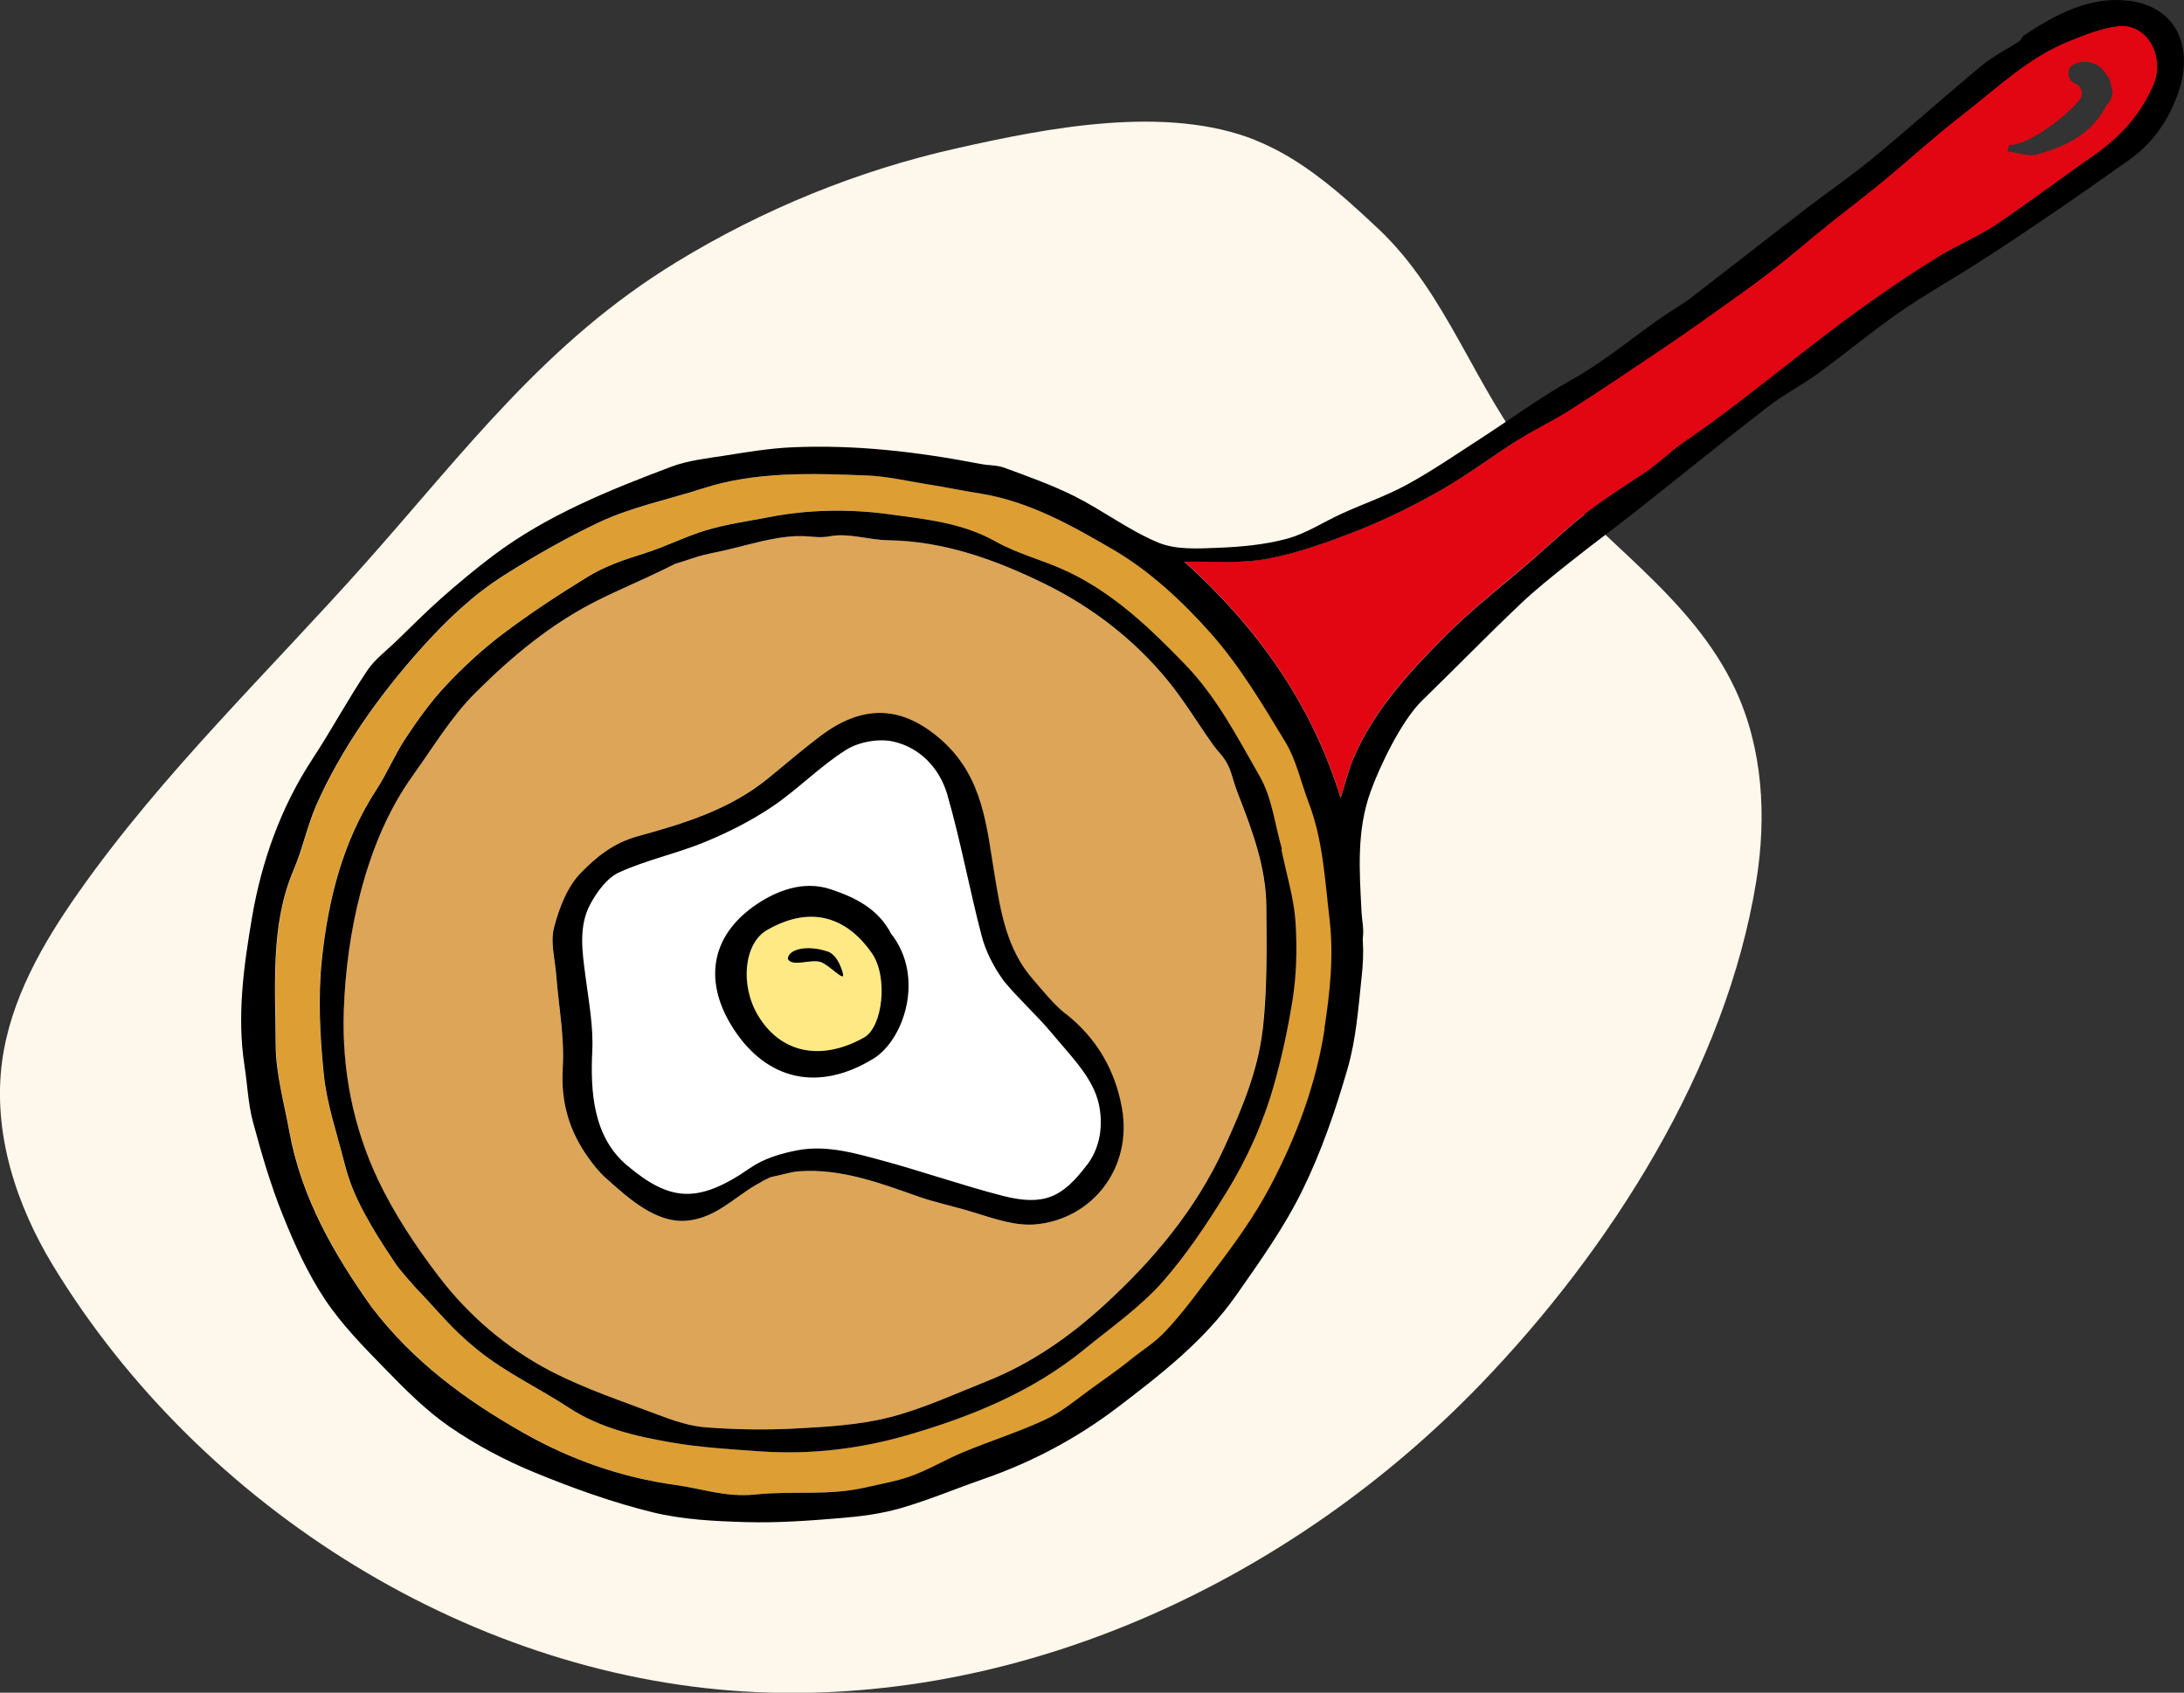
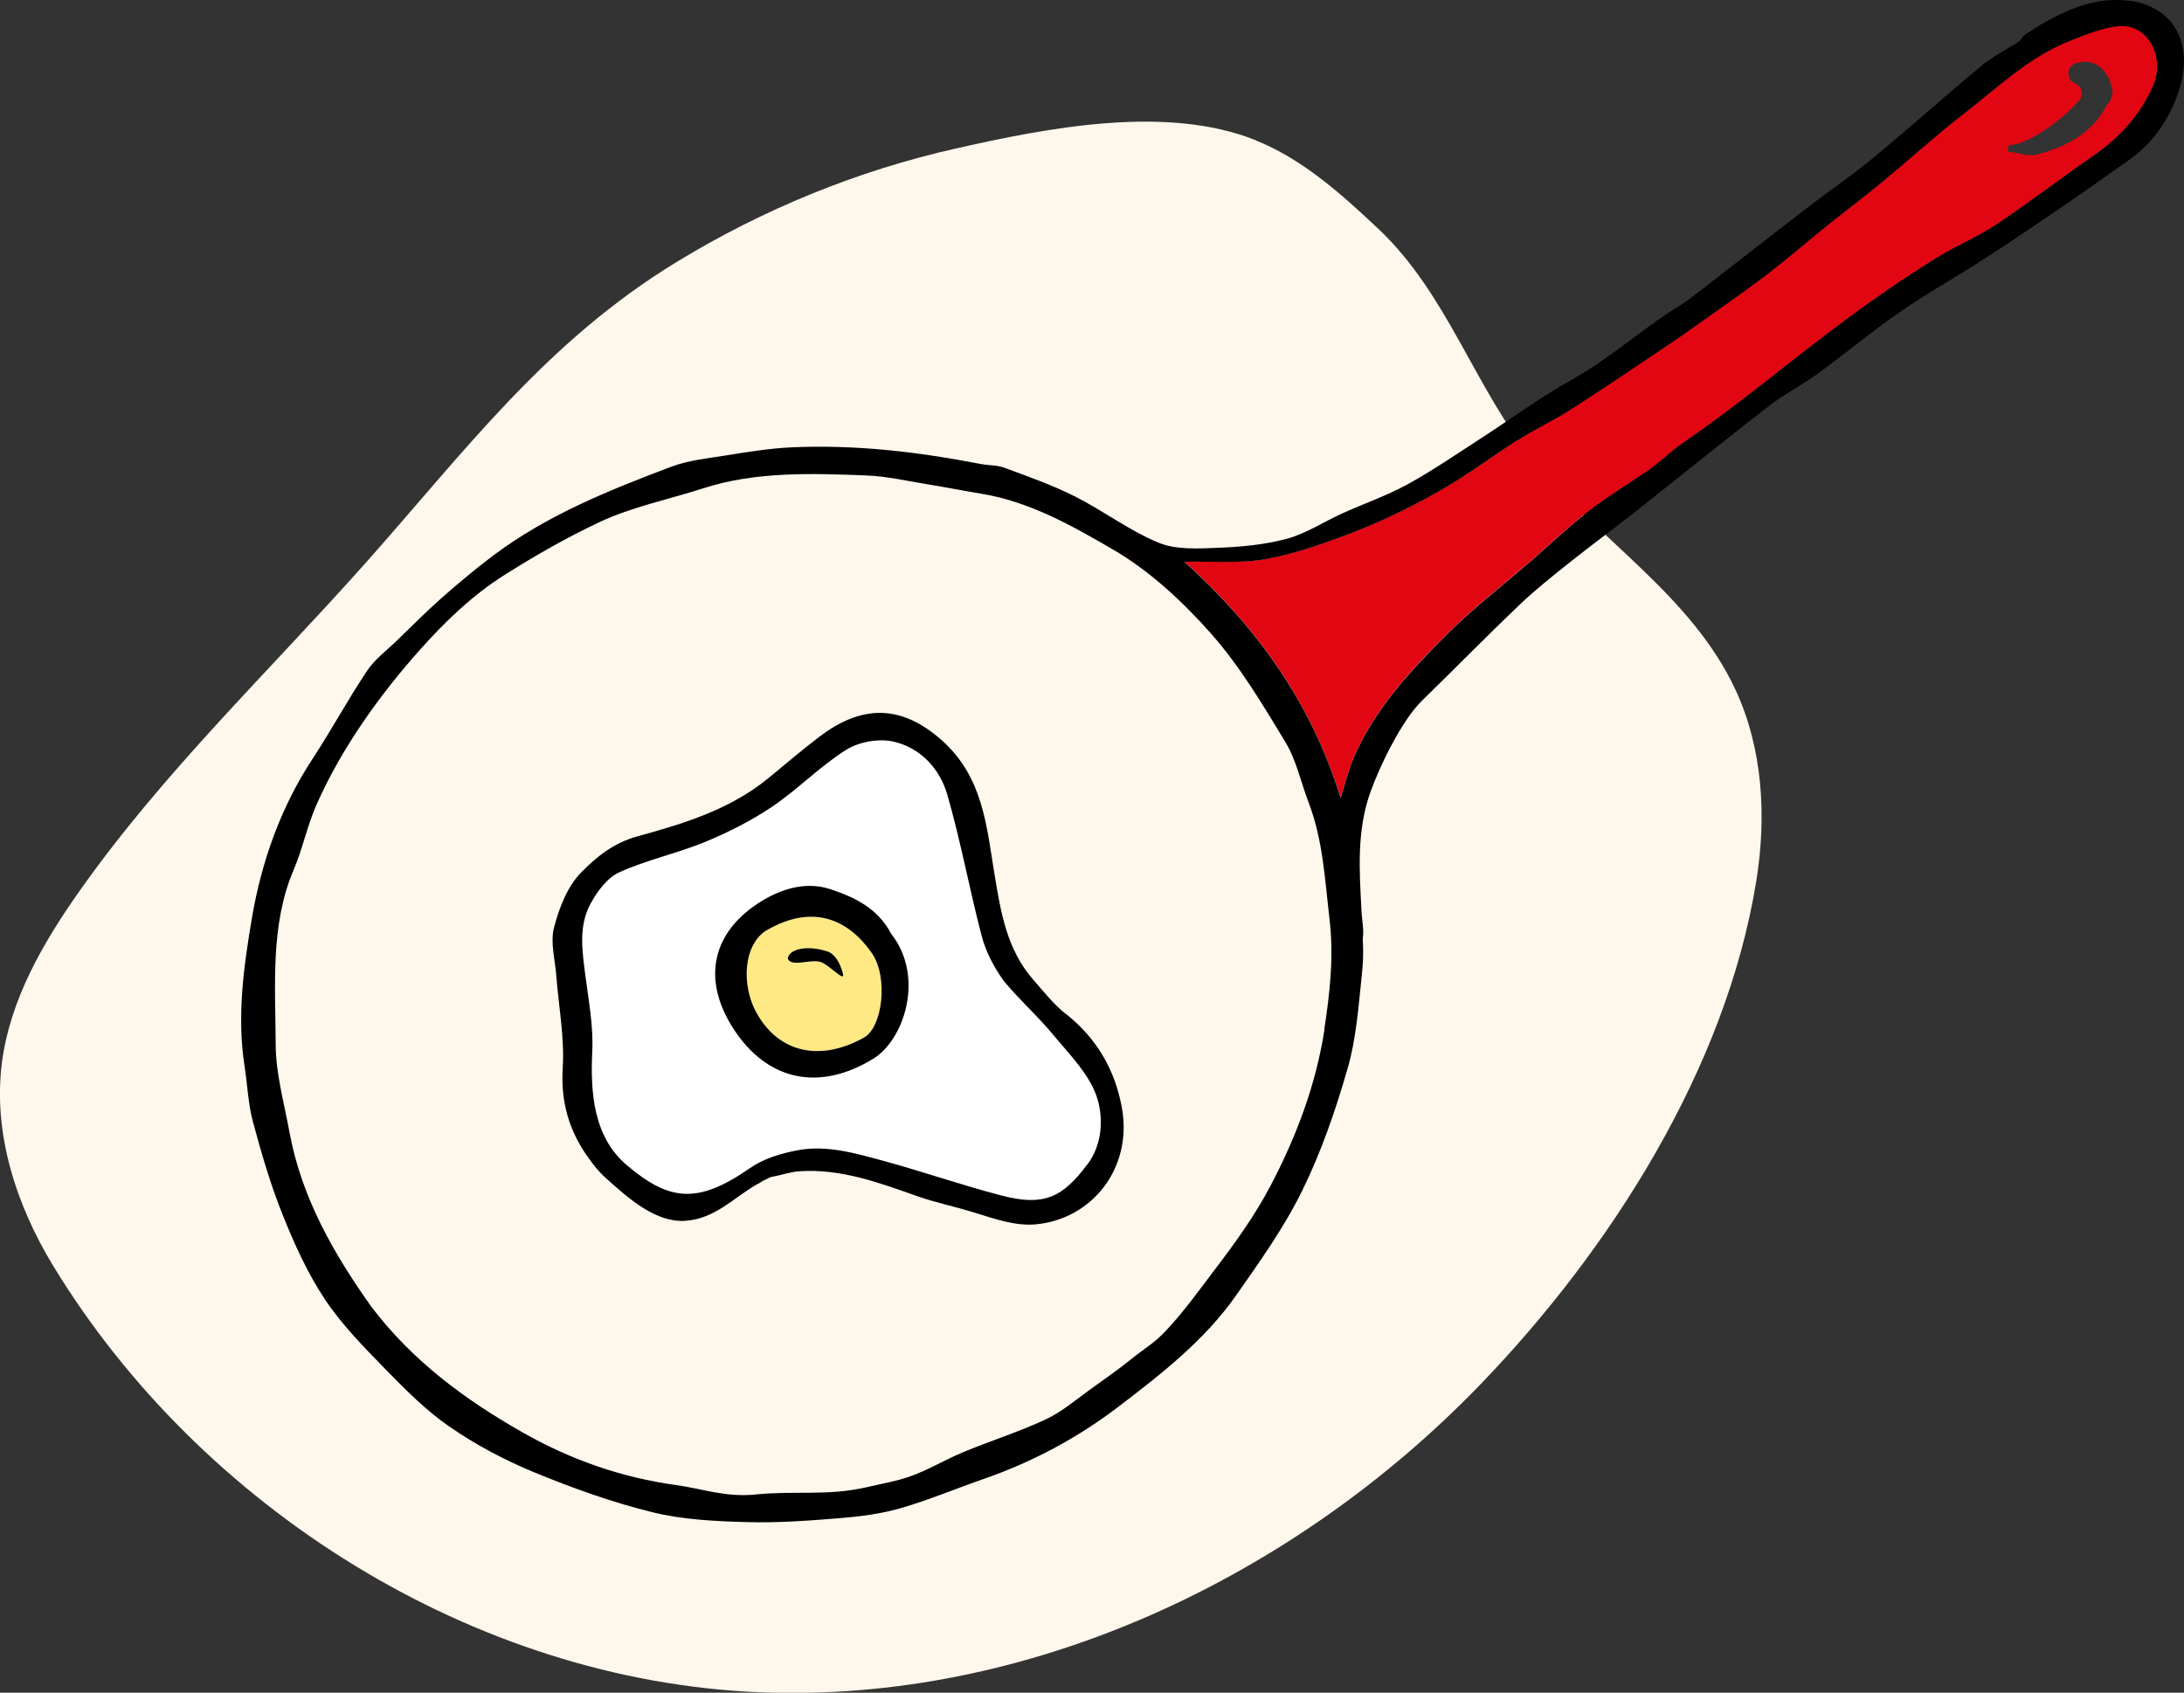
<svg xmlns="http://www.w3.org/2000/svg" id="Calque_2" viewBox="0 0 218.74 169.54">
  <rect x="0" y="0" width="218.74" height="169.54" fill="#333333" stroke="none" />
  <defs>
    <style>.cls-1{fill:#fff;}.cls-2{fill:#ffe984;}.cls-3{fill:#e20613;}.cls-4{fill:#dda557;}.cls-5{fill:#fef7eb;}.cls-6{fill:#dd9e34;}</style>
  </defs>
  <g id="Calque_1-2">
    <path class="cls-5" d="M125.78,14.05c-8.97-3.6-20.9-1.24-30.03.82-9.87,2.22-19.35,6.1-27.98,11.37-13.11,7.99-21.2,18.95-31.15,30.14-9.69,10.89-20.32,21.02-28.71,32.94-3.63,5.15-6.89,10.81-7.71,17.06-.93,7.09,1.41,14.3,5.13,20.41,14.79,24.29,42.18,41.5,70.65,42.7,26.98,1.13,53.56-11.41,72.3-30.84,12.99-13.47,24.59-31.62,27.62-50.4,1.04-6.44.67-13.26-2.09-19.18-4.4-9.44-13.74-15.01-20.16-22.87-5.95-7.28-8.65-16.74-15.61-23.29-1.04-.98-2.09-1.95-3.16-2.89-2.77-2.41-5.72-4.6-9.11-5.96Z" />
-     <path class="cls-4" d="M123.97,79.48c-.26-.66-.46-1.34-.66-2.01-.21-.72-.58-1.38-1.07-1.94-.27-.31-.54-.64-.79-.98-1.5-2.1-2.83-4.34-4.46-6.34-3.38-4.15-7.63-7.41-12.35-9.73-4.89-2.4-10.08-4.29-15.71-4.37-1.93-.03-3.92-.74-5.75-.41-1.8.33-2.23-.32-5.39.21-1.97.33-4.03,1-6.09,1.4-.83.17-1.55.33-2.37.61-1.2.4-.7.23-1.72.55-.06.02-1.03.51-1.09.54-2.19,1.08-4.45,2.01-6.63,3.1-4.68,2.33-8.67,5.66-12.31,9.3-2.4,2.4-4.2,5.41-6.2,8.2-2.56,3.57-4.2,7.65-5.29,11.82-1,3.84-1.54,7.88-1.67,11.85-.19,5.85.93,11.62,3.45,16.92,1.61,3.38,3.73,6.57,6,9.56,3.05,3.99,6.89,7.29,11.34,9.6,3.43,1.78,7.14,3.01,10.77,4.37,1.52.57,3.12,1.11,4.71,1.23,2.95.22,5.93.28,8.88.12,3.17-.17,6.4-.33,9.45-1.11,3.36-.85,6.56-2.35,9.8-3.63,4.41-1.75,8.31-4.48,11.74-7.61,4.92-4.49,9.22-9.6,12.05-15.8,1.74-3.81,3.37-7.67,3.84-11.8.46-4.07.39-8.22.36-12.34-.02-3.97-1.43-7.65-2.85-11.31ZM103.7,122.63c-1.99.18-3.9-.49-6.29-1.23-2.06-.64-3.68-.94-5.48-1.57-3.86-1.35-7.69-2.8-11.88-2.52-.89.06-1.77.38-2.66.54-.36.07-.15.03-1.03.44-.02.06-.2.12-.61.36-2.3,1.34-4.13,3.41-7.07,3.62-2.99.22-5.7-2.2-7.98-4.25-.77-.7-1.26-1.33-1.79-2.07-1.92-2.68-2.77-5.57-2.56-8.98.19-3.08-.41-6.2-.65-9.3-.12-1.6-.61-3.3-.22-4.77.52-1.97,1.35-4.12,2.72-5.52,1.51-1.53,3.22-2.95,5.66-3.62,4.56-1.26,9.2-2.66,13.01-5.76,1.74-1.42,3.44-2.9,5.24-4.25,3.98-3,7.95-3.39,12.2.39,4.16,3.7,4.5,8.62,5.29,13.45.62,3.78,1.23,7.5,3.85,10.5,1.05,1.2,2.05,2.49,3.29,3.47,3.09,2.44,4.91,5.62,5.59,9.38,1.1,6.03-2.97,11.18-8.65,11.69Z" />
    <path class="cls-1" d="M105.42,103.6c-1.58-1.91-3.31-3.41-4.92-5.36-1.02-1.43-1.8-2.99-2.21-4.53-1.22-4.68-2.09-9.47-3.43-14.11-.76-2.63-2.72-4.74-5.46-5.33-1.46-.32-3.42.05-4.69.85-2.61,1.64-4.8,3.94-7.37,5.67-2.1,1.42-4.42,2.59-6.78,3.56-2.79,1.15-5.81,1.79-8.56,3.03-1.2.55-2.22,1.92-2.88,3.15-1.23,2.28-.81,4.79-.5,7.27.32,2.49.8,5,.68,7.48-.19,4.12.1,8.61,3.49,11.46,4.27,3.59,7.07,3.9,12.33.25,1.35-.93,3.09-1.46,4.73-1.77,2.95-.56,5.83.31,8.65,1.07,3.98,1.08,7.88,2.45,11.86,3.48,4.17,1.07,6.03.2,8.51-3.12,1.54-2.06,1.57-4.65,1.02-6.53-.71-2.41-2.79-4.47-4.49-6.51ZM87.48,106.03c-5.53,3.38-10.66,2.12-13.96-2.9-3.08-4.67-2.49-9.4,2.34-12.61,1.93-1.28,4.59-2.35,7.31-1.46,2.52.83,4.79,1.97,6.08,4.46,3.42,4.33,1.3,10.64-1.77,12.51Z" />
    <path class="cls-2" d="M76.8,93.16c-2.28,1.32-2.72,5.48-.9,8.53,2.27,3.79,6.33,4.64,10.64,2.22,1.86-1.05,2.43-6.06.77-8.45-2.33-3.35-5.87-4.98-10.51-2.3ZM82.16,96.35c-1.03-.29-2.84.55-3.26-.31.07-.97,1.93-1.41,3.95-.74,1.24.41,1.63,2.52,1.58,2.29.2.83-1.46-1.01-2.27-1.23Z" />
    <path class="cls-3" d="M212.18,2.6c-1.66.17-3.29.86-4.86,1.47-4.13,1.62-7.28,4.71-10.71,7.36-2.79,2.15-5.4,4.54-8.12,6.79-1.79,1.47-3.65,2.86-5.45,4.32-1.96,1.58-3.86,3.23-5.85,4.76-2.08,1.6-4.24,3.1-6.38,4.62-1.5,1.07-3.01,2.11-4.53,3.14-3,2.01-5.98,4.03-9.02,5.97-1.66,1.06-3.47,1.91-5.14,2.96-2.59,1.64-5.05,3.5-7.7,5.02-2.66,1.52-5.42,2.91-8.27,4.04-3.01,1.2-6.11,2.32-9.28,2.91-2.73.51-5.61.22-8.25.28,7.09,6.4,12.69,14.02,15.65,23.67.49-1.54.79-2.82,1.3-4.01,2.1-4.89,5.67-8.72,9.36-12.39,2.71-2.7,5.77-5.06,8.68-7.58,1.82-1.58,3.56-3.25,5.46-4.72,1.88-1.45,3.91-2.69,6.14-4.19.02-.05,1.22-.94,1.55-1.24,1.06-.99,2.48-1.89,3.66-2.73,6.12-4.4,10.83-8.53,16.99-12.88,2.19-1.54,4.41-3.04,6.69-4.44,1.89-1.16,3.98-2.01,5.82-3.24,3.3-2.2,6.46-4.62,9.72-6.88,2.63-1.82,4.72-4.08,6.01-7.03,1.28-2.93-.58-6.3-3.47-6ZM211.53,9.49c-.11.4-.08.57-.45.95-.07.07-.14.16-.18.25-1.41,2.71-3.99,3.99-6.85,4.78-.91.25-2-.19-3-.31.06-.22.11-.44.17-.66,1.46.2,5.3-2.36,7.05-4.49.45-.55.23-1.37-.42-1.65h-.03c-.88-.38-.88-1.65.02-1.99,1.04-.39,2.25-.15,2.92.8.66.94.38.33.78,1.75.05.19.05.39,0,.58Z" />
-     <path class="cls-6" d="M131.1,80.39c-.78-2.03-1.23-4.25-2.34-6.08-2.28-3.77-4.58-7.63-7.48-10.9-2.84-3.2-6.13-6.25-9.79-8.38-4.1-2.38-8.37-4.8-13.22-5.59-1.73-.28-3.45-.63-5.19-.91-2.09-.34-4.18-.83-6.28-.91-5.44-.21-11.08-.41-16.31,1.28-3.41,1.1-7.17,1.87-10.39,3.38-3.31,1.55-6.45,3.35-9.56,5.32-3.18,2.01-5.84,4.56-8.38,7.4-4.14,4.62-7.95,9.97-10.45,15.64-.93,2.1-1.38,4.4-2.28,6.51-2.35,5.48-1.81,11.71-1.79,17.47.01,2.93.84,5.86,1.38,8.77,1.21,6.6,4.47,12.24,8.23,17.53,4.14,5.43,9.39,9.3,15.18,12.58,4.79,2.71,9.91,4.5,15.3,5.24,2.66.37,4.95,1.26,8.04.94,3.77-.39,7.17.18,11.09-.73,1.85-.43,2.92-.6,4.16-1.02,1.89-.64,3.62-1.71,5.47-2.48,2.72-1.13,5.55-2.02,8.22-3.26,1.58-.73,2.96-1.9,4.39-2.94,1.36-.99,2.87-2.02,4.11-3.03,1.42-1.16,2.4-1.67,3.53-2.87,1.83-1.95,3.37-4.1,4.99-6.23,2.01-2.63,3.97-5.36,5.51-8.28,2.61-4.95,4.59-10.18,5.45-15.77.56-3.66.96-7.26.52-11.01-.46-3.95-.65-7.9-2.09-11.66ZM129.41,100.3c-.46,2.79-1.05,5.57-1.82,8.3-1.08,3.83-2.71,7.47-4.8,10.85-1.92,3.1-3.94,6.17-6.34,8.89-2.27,2.57-5.17,4.59-7.85,6.78-5.19,4.25-11.28,6.73-17.63,8.58-4.8,1.4-9.75,2-14.77,1.66-2.97-.2-5.95-.38-8.88-.88-3.61-.61-7.2-1.42-10.37-3.5-3.01-1.97-6.33-3.52-9.1-5.76-2.74-2.22-4.03-3.97-6.15-6.16-.44-.46-1.76-1.98-2.11-2.51-1.63-2.46-2.14-3.25-3.07-4.97-1.02-1.87-1.61-3.41-2.07-5.21-.74-2.92-1.74-5.82-2.04-8.79-.39-3.84-.59-7.78-.18-11.6.64-5.95,2.09-11.74,5.44-16.88,1.08-1.65,1.84-3.52,2.93-5.16,1.24-1.86,2.55-3.7,4.07-5.32,1.73-1.85,3.62-3.6,5.65-5.12,2.71-2.04,5.57-3.91,8.46-5.7,1.73-1.07,3.58-1.71,5.66-2.36,2.29-.71,4.11-1.69,6.23-2.33,2.05-.62,4.19-.91,6.3-1.32,4.02-.78,8.09-.84,12.1-.29,3.6.49,7.27.84,10.6,2.71,2.31,1.3,4.98,1.93,7.38,3.09,4.56,2.2,8.15,5.63,11.64,9.25,3.19,3.31,5.24,7.31,7.46,11.19,1.22,2.13,1.5,4.81,2.21,7.24.01.05-.05.12-.04.17.48,2.37,1.22,4.73,1.39,7.13.19,2.66.11,5.39-.32,8.01Z" />
    <path d="M213.19.08c-3.79-.49-7.26,1.33-10.43,3.43-.22.14-.31.47-.52.62-1.24.82-2.61,1.49-3.75,2.43-3.65,3.03-7.18,6.2-10.84,9.22-2.17,1.8-4.51,3.39-6.75,5.11-3.86,2.97-7.7,5.98-11.56,8.96-.69.53-1.46.97-2.19,1.45-3.27,2.17-6.22,4.77-9.68,6.7-3.26,1.82-6.28,4.06-9.43,6.09-2.35,1.52-4.67,3.11-7.12,4.45-2.08,1.13-4.34,1.91-6.5,2.89-1.85.84-3.6,2.01-5.53,2.53-2.25.61-4.64.82-6.99.91-1.97.08-4.14.2-5.88-.52-2.92-1.21-5.51-3.19-8.36-4.63-2.27-1.14-4.7-2-7.09-2.88-.74-.27-1.53-.21-2.35-.37-6.44-1.24-12.52-1.94-18.86-1.67-2.28.1-4.56.48-6.82.84-1.79.28-3.64.48-5.32,1.11-6.22,2.35-12.4,4.83-17.78,8.86-1.8,1.35-3.53,2.8-5.22,4.29-1.54,1.36-2.99,2.83-4.47,4.26-1.03,1-2.23,1.88-3,3.05-1.92,2.87-3.56,5.92-5.45,8.8-3.19,4.86-5.11,10.31-6.06,15.89-.82,4.83-1.53,9.84-.75,14.84.29,1.88.36,3.82.85,5.64.85,3.16,1.77,6.32,2.99,9.34,1.16,2.9,2.48,5.81,4.2,8.4,1.68,2.53,3.87,4.76,6.01,6.95,2.03,2.08,4.11,4.19,6.49,5.83,2.64,1.82,5.53,3.35,8.49,4.57,3.84,1.58,7.79,3,11.82,3.99,3.04.75,6.26.9,9.41.99,3.13.09,6.27-.14,9.4-.4,2.03-.16,4.09-.43,6.04-.99,2.84-.82,5.58-1.98,8.38-2.95,4.83-1.68,9.31-4.07,13.36-7.15,4.35-3.31,8.71-6.7,11.89-11.24,2.37-3.38,4.8-6.79,6.61-10.48,1.91-3.88,3.34-8.05,4.54-12.22.86-2.96,1.08-6.13,1.41-9.22.12-1.16.2-2.14.11-3.78.13-1.1-.06-1.53-.13-2.79-.2-3.99-.51-7.99.91-11.94.92-2.56,3.1-7.11,5.15-9.11,3.28-3.2,6.49-6.48,9.81-9.64,1.56-1.49,3.27-2.84,4.96-4.19,2.17-1.73,4.42-3.38,6.6-5.1,4.44-3.5,8.82-7.07,13.29-10.52,1.58-1.23,3.39-2.15,5.01-3.33,2.75-2,5.36-4.19,8.15-6.12,2.64-1.83,5.46-3.41,8.17-5.15,2.5-1.6,4.96-3.26,7.41-4.93,2.51-1.71,4.99-3.46,7.47-5.22,2.37-1.69,3.95-4.01,4.88-6.71,1.6-4.63-.23-8.6-4.98-9.21ZM132.66,103.07c-.86,5.6-2.84,10.82-5.45,15.77-1.54,2.92-3.5,5.64-5.51,8.28-1.62,2.13-3.15,4.29-4.99,6.23-1.13,1.2-2.1,1.71-3.53,2.87-1.24,1.01-2.76,2.04-4.11,3.03-1.42,1.04-2.81,2.21-4.39,2.94-2.67,1.24-5.5,2.13-8.22,3.26-1.85.77-3.58,1.84-5.47,2.48-1.25.42-2.32.6-4.16,1.02-3.92.91-7.31.34-11.09.73-3.09.32-5.38-.58-8.04-.94-5.39-.74-10.51-2.52-15.3-5.24-5.79-3.28-11.04-7.15-15.18-12.58-3.76-5.29-7.02-10.93-8.23-17.53-.53-2.92-1.37-5.85-1.38-8.77-.02-5.77-.56-11.99,1.79-17.47.9-2.11,1.36-4.41,2.28-6.51,2.5-5.67,6.31-11.01,10.45-15.64,2.55-2.84,5.2-5.39,8.38-7.4,3.11-1.97,6.25-3.76,9.56-5.32,3.22-1.51,6.98-2.28,10.39-3.38,5.23-1.69,10.87-1.49,16.31-1.28,2.1.08,4.19.58,6.28.91,1.73.28,3.45.63,5.19.91,4.86.79,9.13,3.21,13.22,5.59,3.66,2.13,6.95,5.18,9.79,8.38,2.91,3.28,5.2,7.13,7.48,10.9,1.11,1.83,1.56,4.05,2.34,6.08,1.44,3.76,1.62,7.71,2.09,11.66.44,3.76.04,7.36-.52,11.01ZM215.65,8.6c-1.29,2.95-3.38,5.21-6.01,7.03-3.26,2.26-6.42,4.67-9.72,6.88-1.84,1.23-3.93,2.08-5.82,3.24-2.28,1.4-4.5,2.89-6.69,4.44-6.16,4.35-10.87,8.48-16.99,12.88-1.18.85-2.6,1.74-3.66,2.73-.33.3-1.53,1.19-1.55,1.24-2.23,1.51-4.26,2.75-6.14,4.19-1.9,1.47-3.65,3.14-5.46,4.72-2.9,2.52-5.96,4.87-8.68,7.58-3.68,3.67-7.26,7.5-9.36,12.39-.51,1.19-.81,2.46-1.3,4.01-2.96-9.65-8.56-17.27-15.65-23.67,2.64-.06,5.52.22,8.25-.28,3.17-.59,6.27-1.72,9.28-2.91,2.84-1.13,5.61-2.52,8.27-4.04,2.65-1.52,5.11-3.39,7.7-5.02,1.67-1.05,3.47-1.9,5.14-2.96,3.04-1.94,6.03-3.96,9.02-5.97,1.53-1.02,3.04-2.07,4.53-3.14,2.14-1.52,4.3-3.02,6.38-4.62,1.99-1.53,3.89-3.19,5.85-4.76,1.81-1.45,3.66-2.84,5.45-4.32,2.72-2.24,5.33-4.63,8.12-6.79,3.43-2.65,6.58-5.74,10.71-7.36,1.58-.62,3.21-1.31,4.86-1.47,2.89-.29,4.75,3.07,3.47,6Z" />
-     <path d="M128.34,85.16c-.01-.05.05-.12.04-.17-.7-2.43-.98-5.1-2.21-7.24-2.22-3.87-4.27-7.88-7.46-11.19-3.5-3.62-7.08-7.05-11.64-9.25-2.4-1.16-5.07-1.79-7.38-3.09-3.34-1.87-7-2.22-10.6-2.71-4.01-.55-8.09-.49-12.1.29-2.11.41-4.26.7-6.3,1.32-2.12.64-3.95,1.62-6.23,2.33-2.08.65-3.93,1.29-5.66,2.36-2.89,1.78-5.75,3.65-8.46,5.7-2.02,1.52-3.91,3.27-5.65,5.12-1.52,1.62-2.84,3.46-4.07,5.32-1.09,1.64-1.85,3.51-2.93,5.16-3.35,5.14-4.8,10.94-5.44,16.88-.41,3.82-.21,7.76.18,11.6.3,2.97,1.3,5.87,2.04,8.79.46,1.81,1.05,3.34,2.07,5.21.94,1.72,1.44,2.51,3.07,4.97.35.53,1.68,2.05,2.11,2.51,2.12,2.19,3.41,3.95,6.15,6.16,2.77,2.24,6.1,3.79,9.1,5.76,3.17,2.07,6.75,2.88,10.37,3.5,2.92.5,5.91.67,8.88.88,5.02.34,9.97-.26,14.77-1.66,6.35-1.85,12.43-4.33,17.63-8.58,2.68-2.19,5.59-4.21,7.85-6.78,2.39-2.72,4.42-5.79,6.34-8.89,2.09-3.38,3.72-7.02,4.8-10.85.77-2.72,1.37-5.51,1.82-8.3.43-2.62.5-5.36.32-8.01-.17-2.4-.91-4.75-1.39-7.13ZM126.46,103.13c-.47,4.13-2.1,7.99-3.84,11.8-2.84,6.21-7.13,11.31-12.05,15.8-3.42,3.13-7.32,5.86-11.74,7.61-3.24,1.29-6.44,2.78-9.8,3.63-3.05.77-6.28.94-9.45,1.11-2.95.16-5.93.1-8.88-.12-1.6-.12-3.2-.66-4.71-1.23-3.63-1.37-7.34-2.6-10.77-4.37-4.46-2.31-8.3-5.6-11.34-9.6-2.27-2.98-4.39-6.18-6-9.56-2.52-5.3-3.64-11.07-3.45-16.92.13-3.97.67-8.01,1.67-11.85,1.09-4.17,2.72-8.25,5.29-11.82,2-2.79,3.8-5.8,6.2-8.2,3.64-3.64,7.63-6.97,12.31-9.3,2.18-1.09,4.44-2.02,6.63-3.1.05-.03,1.03-.52,1.09-.54,1.01-.32.52-.14,1.72-.55.83-.28,1.54-.44,2.37-.61,2.05-.41,4.11-1.07,6.09-1.4,3.16-.53,3.58.12,5.39-.21,1.83-.33,3.83.38,5.75.41,5.63.08,10.82,1.97,15.71,4.37,4.72,2.32,8.97,5.58,12.35,9.73,1.63,2,2.96,4.23,4.46,6.34.24.34.52.67.79.98.49.56.85,1.22,1.07,1.94.2.67.41,1.35.66,2.01,1.42,3.65,2.82,7.34,2.85,11.31.03,4.11.1,8.26-.36,12.34Z" />
    <path d="M106.75,101.56c-1.24-.98-2.24-2.27-3.29-3.47-2.62-3-3.23-6.72-3.85-10.5-.8-4.82-1.13-9.75-5.29-13.45-4.25-3.78-8.23-3.39-12.2-.39-1.79,1.35-3.49,2.83-5.24,4.25-3.81,3.1-8.45,4.51-13.01,5.76-2.45.67-4.15,2.09-5.66,3.62-1.38,1.4-2.21,3.55-2.72,5.52-.39,1.47.1,3.17.22,4.77.24,3.1.84,6.23.65,9.3-.21,3.41.64,6.3,2.56,8.98.53.74,1.02,1.38,1.79,2.07,2.28,2.05,4.99,4.47,7.98,4.25,2.93-.22,4.77-2.29,7.07-3.62.4-.23.58-.3.61-.36.89-.41.67-.37,1.03-.44.89-.16,1.77-.48,2.66-.54,4.19-.28,8.02,1.16,11.88,2.52,1.8.63,3.42.94,5.48,1.57,2.39.74,4.31,1.4,6.29,1.23,5.68-.51,9.75-5.66,8.65-11.69-.68-3.76-2.51-6.94-5.59-9.38ZM108.89,116.64c-2.48,3.31-4.34,4.19-8.51,3.12-3.99-1.03-7.89-2.4-11.86-3.48-2.82-.76-5.7-1.63-8.65-1.07-1.64.31-3.38.83-4.73,1.77-5.26,3.65-8.06,3.34-12.33-.25-3.39-2.85-3.69-7.33-3.49-11.46.12-2.48-.36-4.99-.68-7.48-.32-2.47-.73-4.99.5-7.27.67-1.23,1.68-2.61,2.88-3.15,2.74-1.25,5.76-1.88,8.56-3.03,2.35-.97,4.67-2.14,6.78-3.56,2.56-1.73,4.76-4.03,7.37-5.67,1.27-.8,3.23-1.16,4.69-.85,2.74.6,4.7,2.7,5.46,5.33,1.34,4.65,2.21,9.43,3.43,14.11.4,1.55,1.19,3.1,2.21,4.53,1.61,1.95,3.34,3.45,4.92,5.36,1.69,2.04,3.78,4.1,4.49,6.51.55,1.88.52,4.48-1.02,6.53Z" />
    <path d="M83.17,89.06c-2.72-.9-5.38.18-7.31,1.46-4.82,3.21-5.41,7.94-2.34,12.61,3.3,5.02,8.43,6.29,13.96,2.9,3.06-1.88,5.18-8.19,1.77-12.51-1.3-2.49-3.56-3.63-6.08-4.46ZM86.55,103.91c-4.31,2.42-8.38,1.58-10.64-2.22-1.82-3.05-1.38-7.22.9-8.53,4.64-2.68,8.18-1.05,10.51,2.3,1.66,2.38,1.09,7.4-.77,8.45Z" />
    <path d="M82.85,95.29c-2.02-.67-3.88-.23-3.95.74.42.86,2.22.02,3.26.31.81.23,2.47,2.07,2.27,1.23.06.23-.33-1.88-1.58-2.29Z" />
  </g>
</svg>